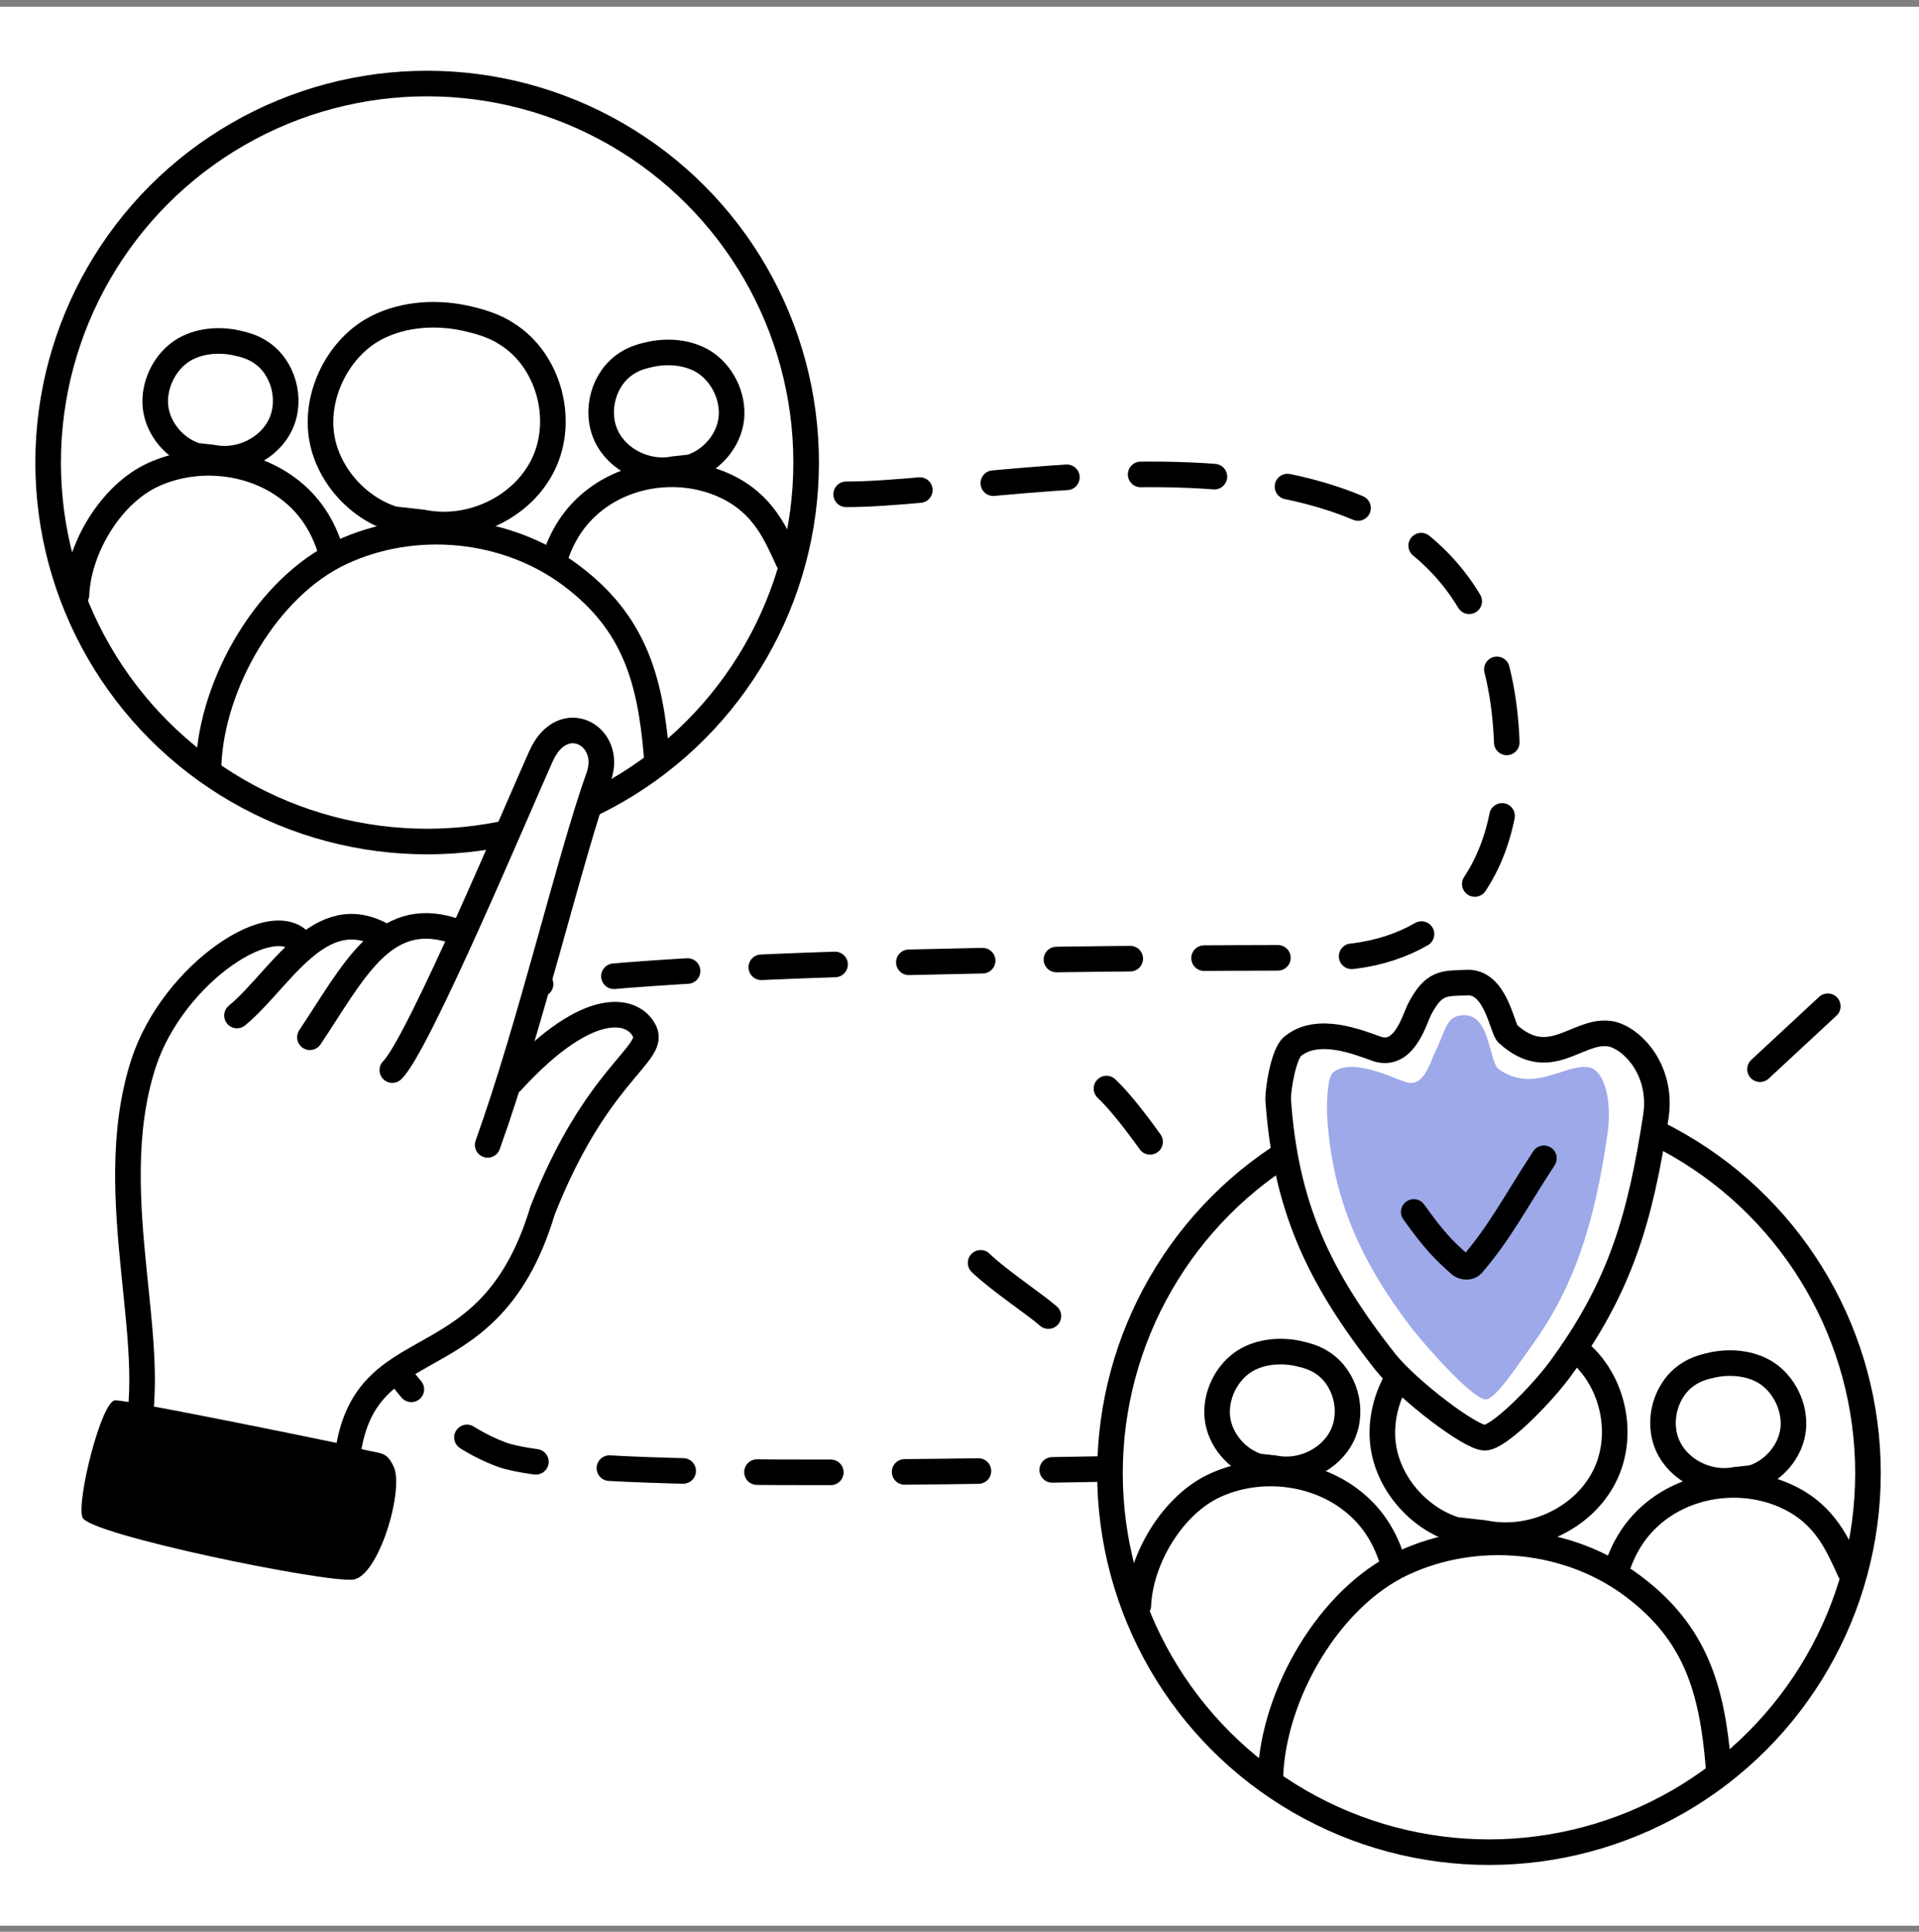
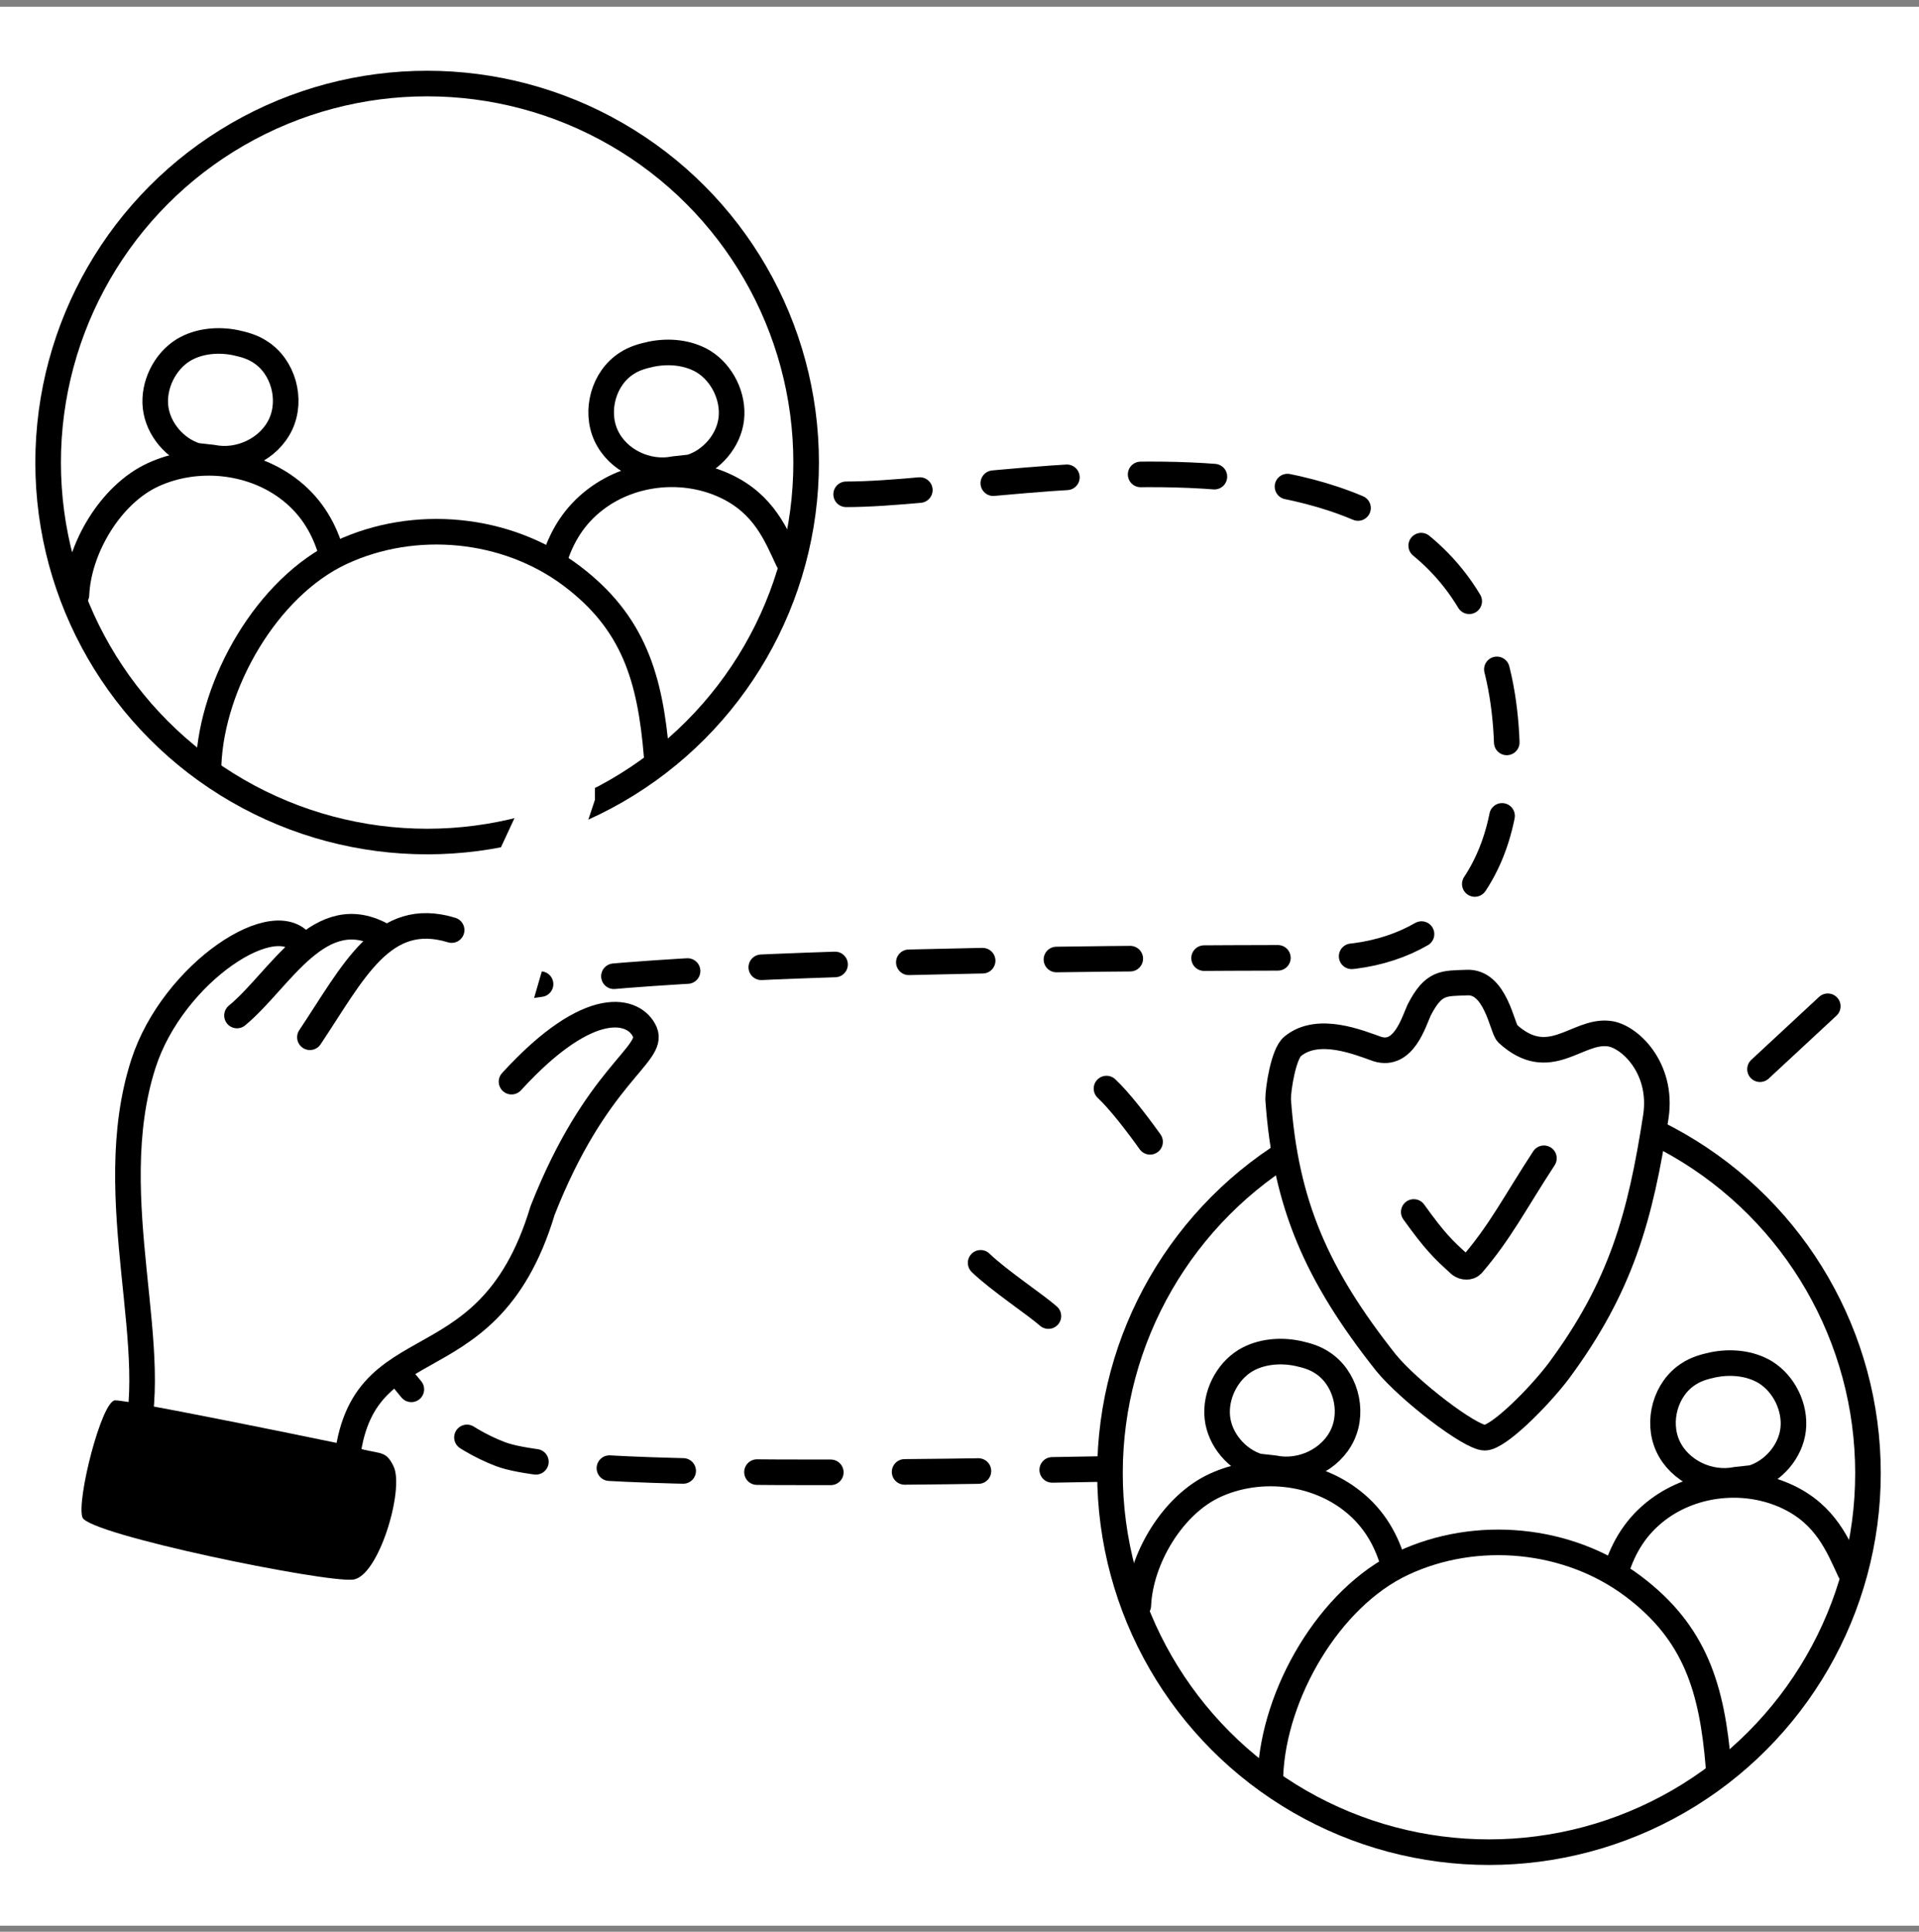
<svg xmlns="http://www.w3.org/2000/svg" width="150" height="151" viewBox="0 0 150 151" fill="none">
  <rect x="0" y="0" width="150" height="151" fill="#808080" stroke="none" />
  <g clip-path="url(#clip0_7692_240585)">
    <rect width="150" height="150" transform="translate(0 0.53)" fill="white" />
    <path d="M66.139 38.639C80.074 38.639 118.018 28.563 117.803 59.648C117.803 69.509 111.801 74.868 103.655 74.868C86.505 74.868 41.701 75.082 36.77 78.298C31.84 81.514 27.338 87.73 27.338 95.234C27.123 104.023 32.911 111.311 39.128 113.67C45.345 116.028 84.756 114.741 92.687 114.741" stroke="black" stroke-width="2" stroke-miterlimit="10" stroke-linecap="round" stroke-linejoin="round" stroke-dasharray="5.77 5.77" />
    <circle cx="33.387" cy="36.156" r="29.625" fill="white" stroke="black" stroke-width="2" />
    <path d="M44.658 44.994C39.588 41.181 32.399 40.496 26.644 43.196C20.889 45.896 16.567 53.418 16.305 59.762" fill="white" />
    <path d="M16.305 59.762C16.567 53.418 20.889 45.896 26.644 43.196C32.399 40.496 39.588 41.181 44.658 44.994C49.518 48.648 50.825 52.98 51.326 59.081" stroke="black" stroke-width="2" stroke-miterlimit="10" stroke-linecap="round" stroke-linejoin="round" />
-     <path d="M30.755 40.578C27.796 39.644 25.431 36.85 25.096 33.805C24.762 30.76 26.373 27.463 28.997 25.859C31.113 24.593 33.819 24.342 36.272 24.853C37.456 25.108 38.639 25.448 39.654 26.125C42.865 28.159 44.129 32.728 42.517 36.194C40.906 39.66 36.759 41.601 33.038 40.835L30.755 40.578Z" fill="white" stroke="black" stroke-width="2" stroke-miterlimit="10" stroke-linecap="round" stroke-linejoin="round" />
    <path d="M22.44 38.124C19.496 35.963 15.322 35.575 11.981 37.105C8.639 38.634 6.13 42.897 5.978 46.491" fill="white" />
    <path d="M5.978 46.491C6.13 42.897 8.639 38.634 11.981 37.105C15.322 35.575 19.496 35.963 22.44 38.124C24.205 39.419 25.238 41.091 25.835 43.007" stroke="black" stroke-width="2" stroke-miterlimit="10" stroke-linecap="round" stroke-linejoin="round" />
-     <path d="M15.335 35.622C13.673 35.098 12.345 33.529 12.157 31.818C11.969 30.108 12.873 28.256 14.347 27.356C15.535 26.645 17.056 26.504 18.433 26.791C19.098 26.934 19.762 27.125 20.332 27.506C22.136 28.648 22.845 31.214 21.94 33.16C21.035 35.106 18.706 36.196 16.617 35.766L15.335 35.622Z" fill="white" stroke="black" stroke-width="2" stroke-miterlimit="10" stroke-linecap="round" stroke-linejoin="round" />
+     <path d="M15.335 35.622C13.673 35.098 12.345 33.529 12.157 31.818C11.969 30.108 12.873 28.256 14.347 27.356C15.535 26.645 17.056 26.504 18.433 26.791C19.098 26.934 19.762 27.125 20.332 27.506C22.136 28.648 22.845 31.214 21.94 33.16C21.035 35.106 18.706 36.196 16.617 35.766L15.335 35.622" fill="white" stroke="black" stroke-width="2" stroke-miterlimit="10" stroke-linecap="round" stroke-linejoin="round" />
    <path d="M43.317 43.819C43.899 41.921 44.902 40.266 46.612 38.987C49.464 36.852 53.502 36.477 56.731 38.001C59.719 39.412 60.66 41.798 61.6 43.819" stroke="black" stroke-width="2" stroke-miterlimit="10" stroke-linecap="round" stroke-linejoin="round" />
    <path d="M53.977 36.525C55.64 36.005 56.972 34.439 57.164 32.729C57.356 31.019 56.456 29.165 54.984 28.261C53.798 27.547 52.278 27.403 50.9 27.686C50.235 27.828 49.569 28.017 48.999 28.396C47.193 29.534 46.477 32.099 47.377 34.047C48.277 35.996 50.604 37.091 52.694 36.666L53.977 36.525Z" fill="white" stroke="black" stroke-width="2" stroke-miterlimit="10" stroke-linecap="round" stroke-linejoin="round" />
    <circle cx="116.387" cy="115.155" r="29.625" fill="white" stroke="black" stroke-width="2" />
    <path d="M99.305 138.762C99.567 132.418 103.889 124.896 109.644 122.196C115.399 119.496 122.588 120.181 127.658 123.994C132.518 127.648 133.825 131.98 134.326 138.081" stroke="black" stroke-width="2" stroke-miterlimit="10" stroke-linecap="round" stroke-linejoin="round" />
-     <path d="M113.755 119.578C110.796 118.644 108.431 115.85 108.096 112.805C107.762 109.76 109.373 106.463 111.997 104.859C114.113 103.593 116.82 103.342 119.272 103.853C120.456 104.108 121.639 104.448 122.654 105.126C125.865 107.159 127.128 111.728 125.517 115.194C123.906 118.66 119.759 120.601 116.038 119.835L113.755 119.578Z" stroke="black" stroke-width="2" stroke-miterlimit="10" stroke-linecap="round" stroke-linejoin="round" />
    <path d="M88.978 125.491C89.129 121.897 91.639 117.634 94.981 116.105C98.322 114.575 102.496 114.963 105.44 117.124C107.205 118.419 108.238 120.091 108.835 122.007" stroke="black" stroke-width="2" stroke-miterlimit="10" stroke-linecap="round" stroke-linejoin="round" />
    <path d="M98.335 114.622C96.673 114.098 95.345 112.529 95.157 110.818C94.969 109.108 95.873 107.257 97.347 106.356C98.535 105.645 100.056 105.504 101.433 105.791C102.098 105.934 102.762 106.125 103.332 106.505C105.136 107.648 105.845 110.214 104.94 112.16C104.035 114.106 101.707 115.196 99.617 114.766L98.335 114.622Z" stroke="black" stroke-width="2" stroke-miterlimit="10" stroke-linecap="round" stroke-linejoin="round" />
    <path d="M126.317 122.819C126.899 120.921 127.902 119.266 129.612 117.987C132.464 115.852 136.502 115.477 139.731 117.001C142.719 118.412 143.66 120.798 144.6 122.819" stroke="black" stroke-width="2" stroke-miterlimit="10" stroke-linecap="round" stroke-linejoin="round" />
    <path d="M136.977 115.525C138.64 115.005 139.972 113.439 140.164 111.729C140.356 110.019 139.456 108.165 137.984 107.261C136.798 106.547 135.278 106.403 133.9 106.686C133.235 106.828 132.569 107.017 131.999 107.396C130.193 108.534 129.477 111.099 130.377 113.047C131.277 114.996 133.604 116.091 135.694 115.666L136.977 115.525Z" stroke="black" stroke-width="2" stroke-miterlimit="10" stroke-linecap="round" stroke-linejoin="round" />
    <g clip-path="url(#clip1_7692_240585)">
      <path d="M117.836 80.792C121.109 83.78 123.244 80.507 125.734 80.792C127.299 80.934 130.003 83.424 129.434 87.266C128.224 95.093 126.73 100.572 121.821 107.189C120.255 109.252 117.125 112.382 116.057 112.382C114.919 112.382 110.081 108.683 108.302 106.477C102.966 99.718 100.475 94.168 99.906 85.915C99.906 85.061 100.333 82.357 101.045 81.788C103.037 80.151 106.239 81.503 107.662 82.001C109.725 82.642 110.508 79.867 110.935 78.942C112.073 76.736 112.856 76.879 114.634 76.808C116.911 76.665 117.409 80.365 117.836 80.792Z" fill="white" stroke="black" stroke-width="2" stroke-miterlimit="10" stroke-linecap="round" stroke-linejoin="round" />
-       <path d="M125.673 88.472C124.819 94.378 123.538 99.785 119.981 104.837C118.842 106.402 116.921 109.39 116.138 109.39C115.142 109.39 111.585 105.406 110.304 103.769C106.391 98.647 104.185 93.737 103.758 87.547C103.687 86.907 103.687 84.274 104.185 83.847C105.608 82.638 108.739 84.203 109.806 84.559C111.3 85.128 111.798 82.993 112.154 82.282C113.008 80.574 113.008 79.507 114.217 79.365C116.494 79.08 116.352 82.922 117.135 83.563C119.838 85.484 122.257 83.207 124.036 83.42C125.246 83.42 126.028 85.626 125.673 88.472Z" fill="#9DA9E9" />
      <path d="M110.508 94.737C112.144 97.014 112.785 97.655 114.136 98.864C114.421 99.078 114.848 99.078 115.061 98.864C117.267 96.303 118.406 94.026 120.682 90.54" stroke="black" stroke-width="2" stroke-miterlimit="10" stroke-linecap="round" stroke-linejoin="round" />
    </g>
    <path d="M11 104.53V110.03L27.5 114.53V110.53L30 108.03L35 104.53L40 100.53L42.5 94.03L45.5 88.03L48.5 84.03L50 81.53V80.03L48.5 79.03L45.5 80.03L42.5 82.53L40 84.03L44.5 68.53L46.5 62.53V60.03V58.03L45.5 57.53H44L42.5 59.03L36 73.03L35 72.53H32L30 73.03L28 72.53L25.5 73.03L23.5 73.53L22.5 73.03H20.5L15.5 76.03L11 82.53L10 90.53L11 104.53Z" fill="white" />
    <g clip-path="url(#clip2_7692_240585)">
      <path d="M27.006 116.265C27.09 102.62 37.94 109.501 42.41 94.628C46.572 84.027 51.175 82.438 50.407 80.672C49.64 78.906 46.196 77.756 39.984 84.551" stroke="black" stroke-width="2" stroke-linecap="round" stroke-linejoin="round" />
      <path d="M27.004 116.269C21.903 116.275 11.103 115.636 10.309 113.459C12.985 106.013 7.79 93.747 11.21 83.149C13.516 76.001 21.756 70.636 23.714 73.969" stroke="black" stroke-width="2" stroke-linecap="round" stroke-linejoin="round" />
      <path d="M24.225 81.079C27.627 75.99 29.923 71.047 35.302 72.701" stroke="black" stroke-width="2" stroke-linecap="round" stroke-linejoin="round" />
      <path d="M18.524 79.38C21.917 76.579 25.007 70.261 30.036 73.205" stroke="black" stroke-width="2" stroke-linecap="round" stroke-linejoin="round" />
-       <path d="M38.119 89.492C41.468 80.177 44.565 66.927 46.802 60.705C47.946 57.523 44.009 55.307 42.299 59.087C40.59 62.866 32.667 81.736 30.666 83.646" stroke="black" stroke-width="2" stroke-linecap="round" stroke-linejoin="round" />
      <path d="M30.767 114.627C30.083 113.191 29.618 113.792 27.483 113.029C21.672 111.826 9.84 109.429 8.996 109.459C7.94 109.497 5.969 117.28 6.444 118.614C6.919 119.948 25.337 123.72 27.587 123.475C29.594 123.257 31.623 116.421 30.767 114.627Z" fill="black" />
    </g>
    <path d="M81.949 102.875C81 102.03 78 100.03 76.651 98.713" stroke="black" stroke-width="2" stroke-linecap="round" />
    <path d="M89.896 89.253C88.91 87.87 87.5 86.03 86.49 85.091" stroke="black" stroke-width="2" stroke-linecap="round" />
    <path d="M137.572 83.577L142.87 78.658" stroke="black" stroke-width="2" stroke-linecap="round" />
  </g>
  <defs>
    <clipPath id="clip0_7692_240585">
      <rect width="150" height="150" fill="white" transform="translate(0 0.53)" />
    </clipPath>
    <clipPath id="clip1_7692_240585">
      <rect width="38.194" height="38.194" fill="white" transform="translate(96.087 75.53)" />
    </clipPath>
    <clipPath id="clip2_7692_240585">
      <rect width="75.696" height="75.696" fill="white" transform="matrix(0.338 -0.941 -0.941 -0.338 51.234 137.369)" />
    </clipPath>
  </defs>
</svg>